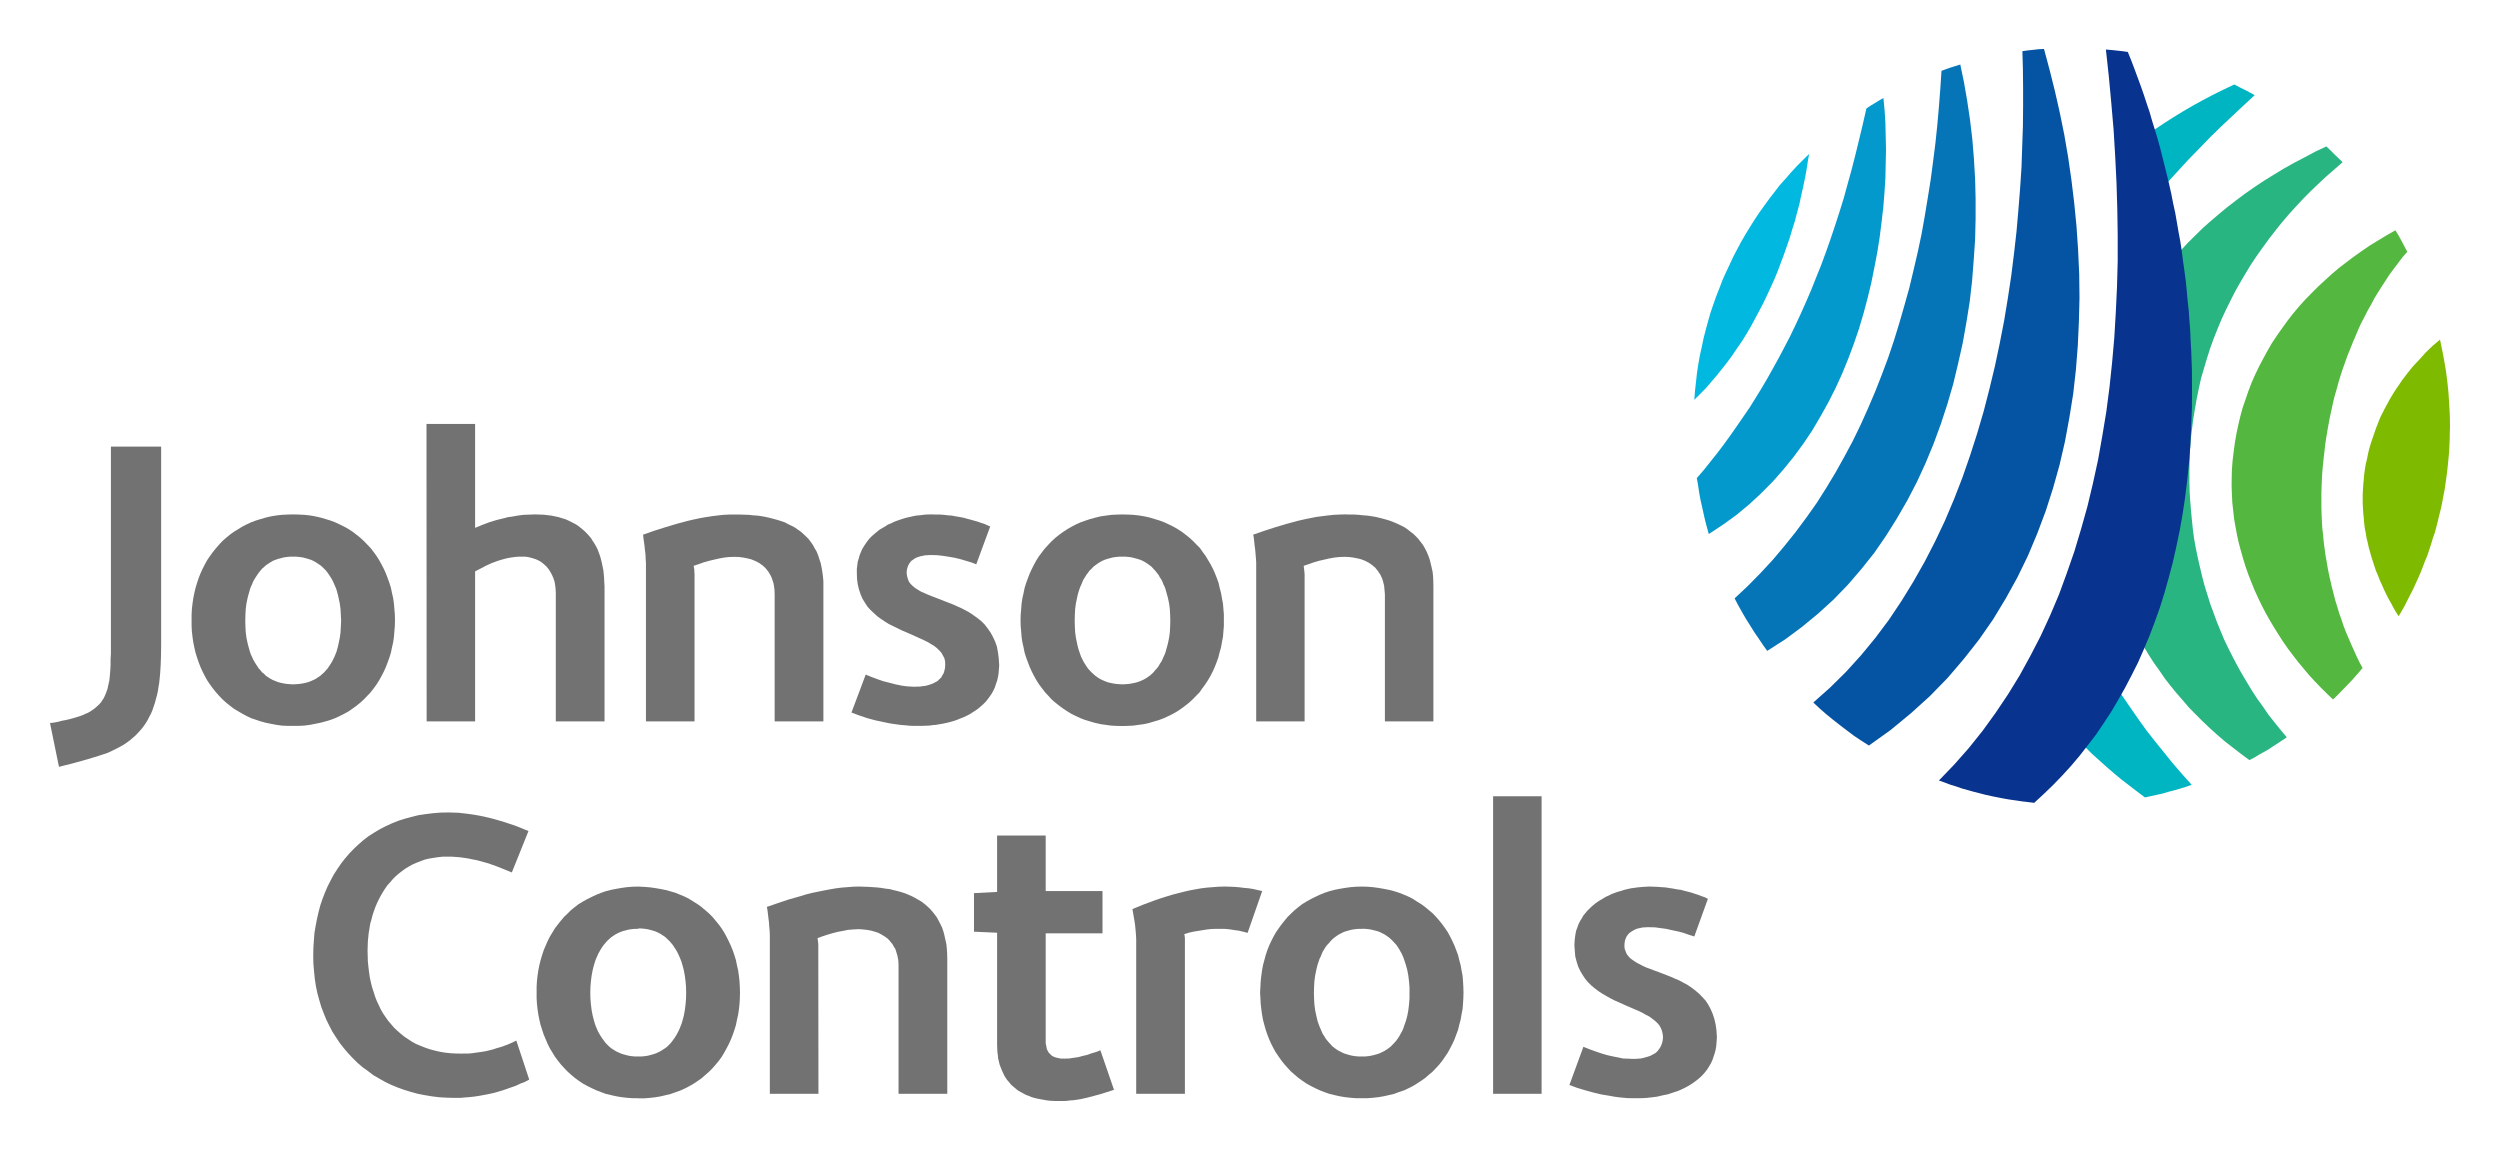
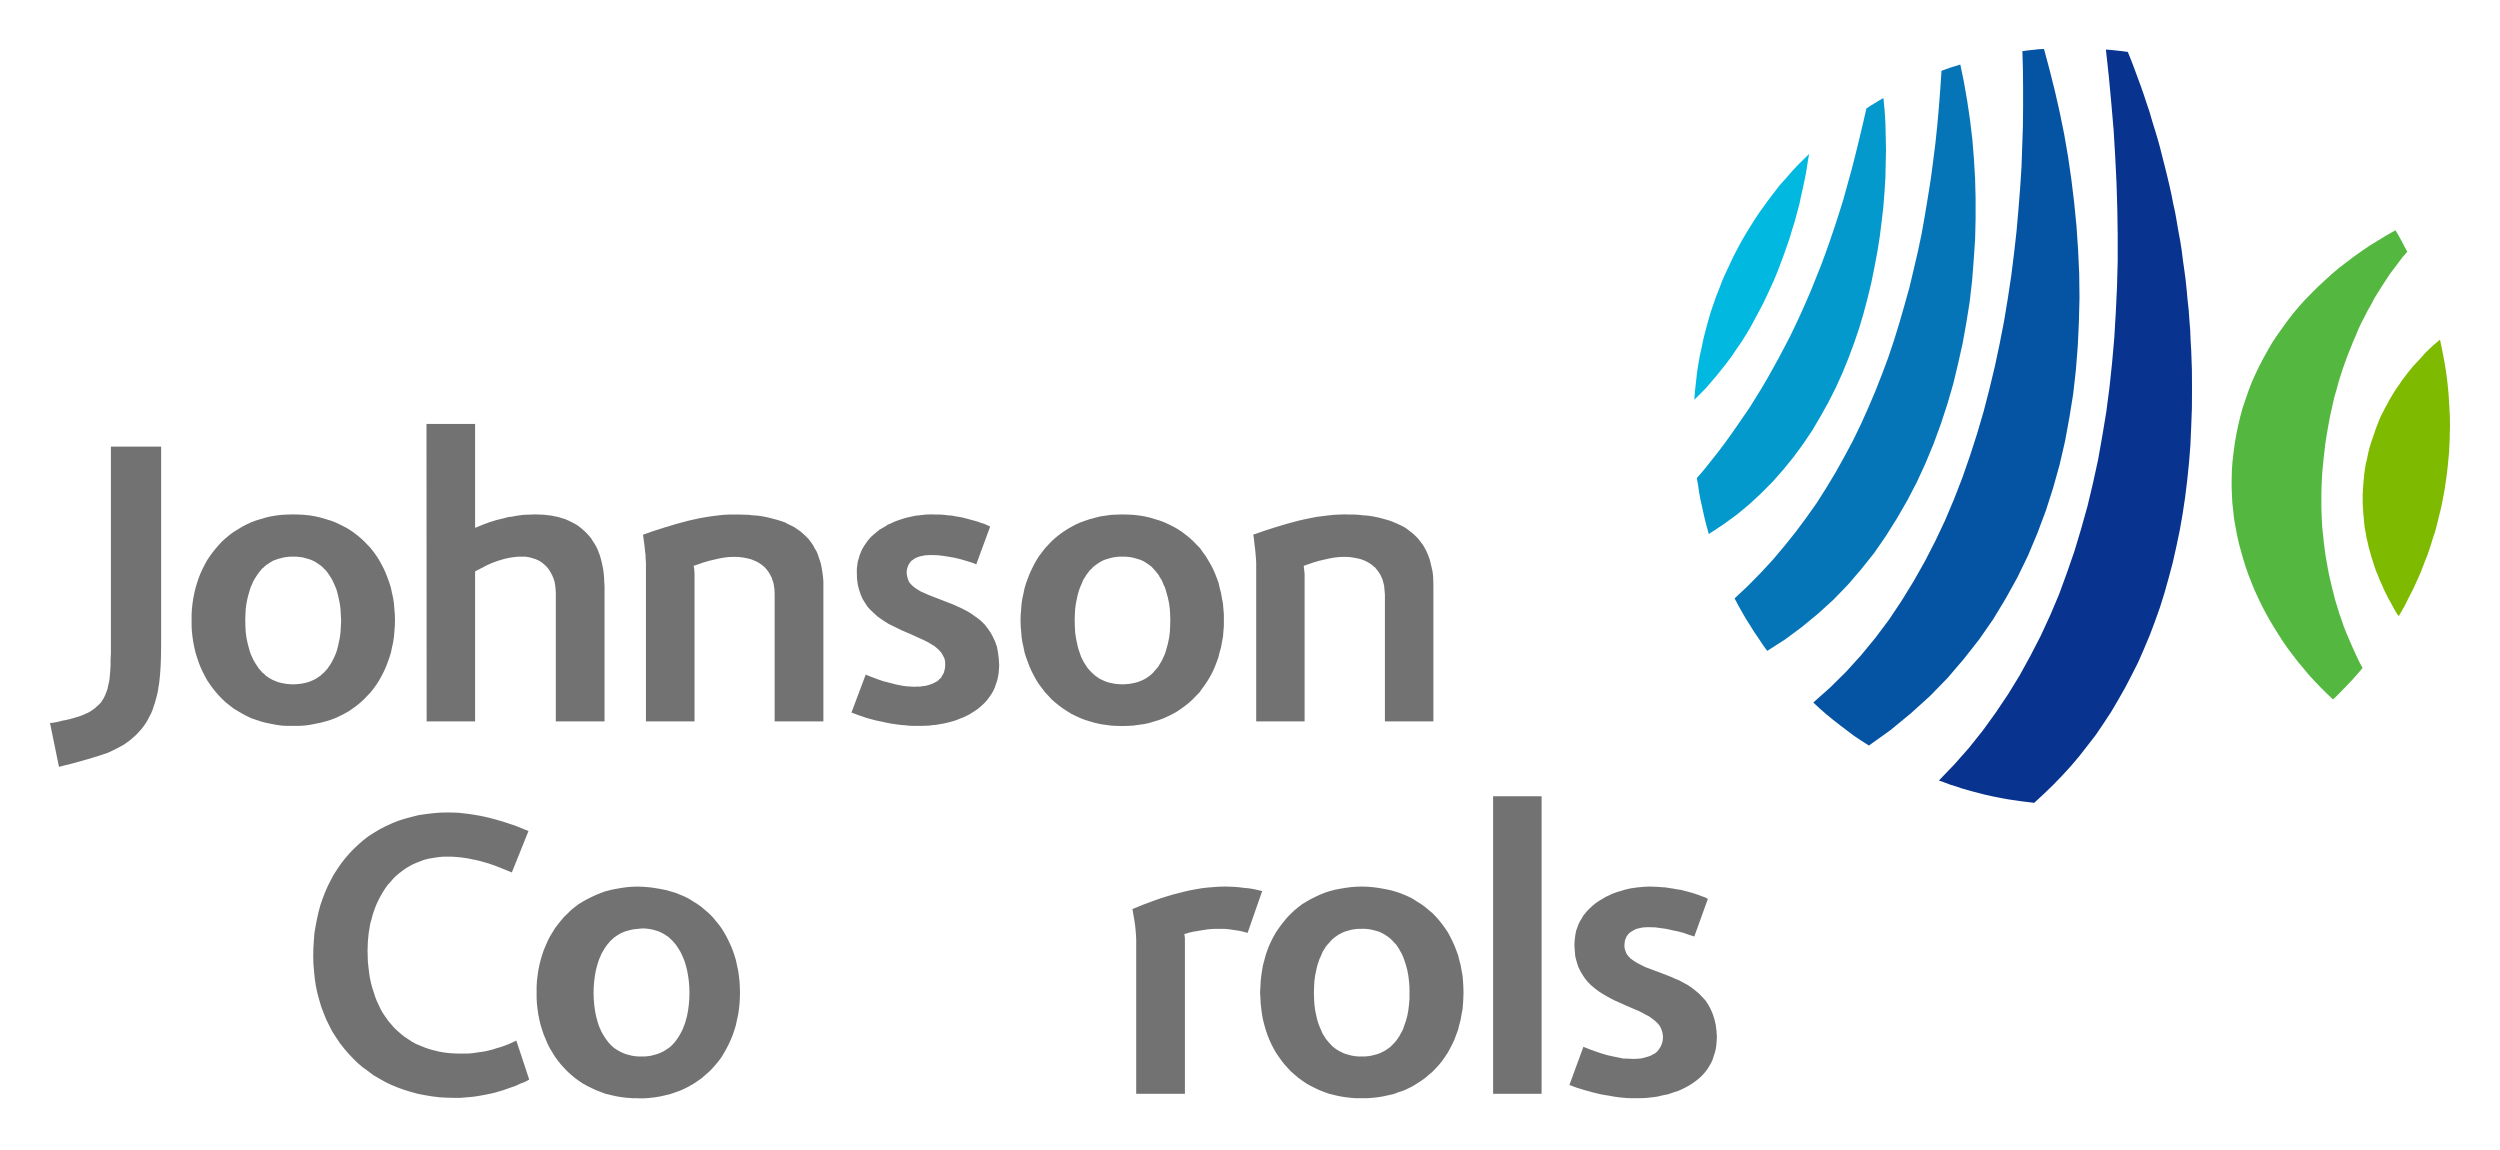
<svg xmlns="http://www.w3.org/2000/svg" xml:space="preserve" height="115px" width="250px" version="1.1" y="0px" x="0px" viewBox="0 0 250 115" enable-background="new 0 0 250 115">
  <g id="Layer_2" display="none">
    <rect height="125.33" width="263.33" y="-5" x="-3.5" display="inline" fill="#3A3636" />
  </g>
  <g id="Layer_1">
    <polygon points="45.514 109.79 44.718 109.77 43.969 109.73 43.232 109.64 42.5 109.52 41.779 109.38 41.088 109.19 40.401 108.98 39.74 108.74 39.11 108.48 38.508 108.19 37.909 107.85 37.324 107.51 36.785 107.1 36.259 106.72 35.765 106.3 35.271 105.81 34.821 105.33 34.384 104.82 33.979 104.3 33.606 103.74 33.245 103.18 32.929 102.57 32.629 101.96 32.373 101.33 32.121 100.67 31.923 99.994 31.73 99.288 31.581 98.568 31.476 97.852 31.4 97.1 31.338 96.348 31.324 95.557 31.338 94.791 31.386 94.07 31.443 93.318 31.562 92.6 31.7 91.896 31.85 91.221 32.028 90.545 32.253 89.884 32.496 89.254 32.762 88.639 33.064 88.041 33.378 87.454 33.739 86.896 34.115 86.344 34.502 85.85 34.94 85.339 35.389 84.875 35.855 84.439 36.35 84.005 36.861 83.615 37.429 83.254 37.985 82.923 38.568 82.623 39.186 82.338 39.816 82.084 40.475 81.875 41.149 81.693 41.855 81.514 42.574 81.409 43.325 81.318 44.074 81.259 44.854 81.247 45.348 81.259 45.845 81.275 46.354 81.333 46.879 81.395 47.388 81.471 47.916 81.561 48.424 81.665 48.935 81.784 49.46 81.92 49.969 82.068 50.48 82.221 50.975 82.387 51.47 82.55 51.933 82.729 52.399 82.923 52.848 83.104 51.184 87.245 50.419 86.932 49.656 86.629 48.859 86.344 48.065 86.12 47.659 86.016 47.254 85.939 46.833 85.85 46.43 85.788 46.011 85.73 45.604 85.697 45.201 85.669 44.78 85.669 44.271 85.669 43.805 85.717 43.341 85.788 42.89 85.863 42.455 85.969 42.051 86.12 41.661 86.271 41.254 86.448 40.893 86.646 40.548 86.855 40.22 87.093 39.887 87.35 39.573 87.618 39.291 87.902 39.02 88.221 38.749 88.52 38.508 88.863 38.285 89.209 38.076 89.57 37.881 89.943 37.7 90.318 37.534 90.711 37.384 91.13 37.249 91.534 37.144 91.954 37.022 92.373 36.951 92.824 36.875 93.26 36.828 93.709 36.785 94.161 36.771 94.609 36.756 95.073 36.771 95.613 36.785 96.154 36.844 96.709 36.904 97.204 36.979 97.729 37.084 98.225 37.203 98.706 37.355 99.17 37.505 99.648 37.671 100.08 37.881 100.52 38.076 100.94 38.299 101.33 38.568 101.72 38.825 102.09 39.11 102.42 39.409 102.77 39.74 103.08 40.082 103.38 40.443 103.67 40.819 103.92 41.211 104.18 41.616 104.4 42.051 104.58 42.5 104.76 42.966 104.92 43.446 105.05 43.955 105.17 44.48 105.26 45.02 105.32 45.59 105.35 46.159 105.36 46.52 105.35 46.879 105.35 47.24 105.32 47.568 105.27 47.93 105.22 48.274 105.17 48.622 105.11 48.98 105.02 49.309 104.94 49.656 104.82 49.984 104.73 50.329 104.62 50.989 104.36 51.633 104.06 52.924 107.96 52.489 108.19 52.038 108.36 51.619 108.56 51.17 108.72 50.69 108.89 50.255 109.04 49.774 109.18 49.309 109.31 48.845 109.41 48.379 109.5 47.884 109.59 47.421 109.66 46.955 109.71 46.458 109.75 45.995 109.79" fill="#727272" />
-     <path d="m63.813 109.82h-0.568l-0.57-0.043-0.54-0.062-0.523-0.09-0.528-0.119-0.509-0.119-0.48-0.181-0.48-0.182-0.449-0.209-0.452-0.226-0.433-0.237-0.42-0.285-0.39-0.285-0.375-0.316-0.345-0.313-0.345-0.361-0.316-0.346-0.299-0.375-0.299-0.404-0.254-0.42-0.257-0.419-0.224-0.449-0.195-0.466-0.197-0.467-0.162-0.491-0.152-0.481-0.119-0.51-0.105-0.525-0.076-0.541-0.06-0.541-0.031-0.537v-1.129l0.031-0.567 0.06-0.537 0.076-0.528 0.105-0.525 0.119-0.493 0.152-0.509 0.162-0.498 0.197-0.463 0.195-0.451 0.224-0.449 0.257-0.419 0.254-0.421 0.299-0.391 0.299-0.375 0.316-0.375 0.345-0.328 0.345-0.346 0.375-0.3 0.39-0.302 0.42-0.254 0.433-0.24 0.452-0.225 0.449-0.211 0.48-0.194 0.48-0.167 0.509-0.133 0.528-0.104 0.523-0.091 0.54-0.076 0.57-0.045 0.568-0.016 0.587 0.029 0.57 0.045 0.54 0.076 0.54 0.091 0.508 0.104 0.495 0.133 0.511 0.152 0.466 0.194 0.464 0.192 0.435 0.226 0.435 0.271 0.406 0.255 0.39 0.284 0.375 0.316 0.359 0.313 0.347 0.345 0.314 0.376 0.313 0.376 0.286 0.391 0.254 0.403 0.24 0.435 0.226 0.449 0.209 0.452 0.195 0.478 0.164 0.48 0.152 0.494 0.104 0.512 0.119 0.525 0.076 0.542 0.06 0.537 0.031 0.567 0.016 0.562-0.015 0.57-0.031 0.554-0.06 0.537-0.076 0.528-0.119 0.524-0.104 0.522-0.152 0.496-0.164 0.48-0.195 0.492-0.209 0.451-0.226 0.436-0.24 0.434-0.254 0.422-0.286 0.389-0.313 0.376-0.314 0.36-0.347 0.346-0.359 0.313-0.375 0.33-0.39 0.271-0.406 0.271-0.435 0.254-0.435 0.225-0.464 0.211-0.466 0.164-0.511 0.181-0.495 0.119-0.508 0.119-0.54 0.09-0.54 0.062-0.57 0.043h-0.588v0.02zm0-16.936h-0.328l-0.316 0.031-0.3 0.045-0.285 0.074-0.285 0.073-0.254 0.091-0.269 0.12-0.226 0.121-0.224 0.149-0.226 0.152-0.195 0.178-0.195 0.182-0.166 0.194-0.167 0.194-0.147 0.21-0.15 0.226-0.135 0.24-0.136 0.24-0.104 0.257-0.119 0.254-0.09 0.271-0.076 0.252-0.076 0.271-0.071 0.271-0.107 0.566-0.074 0.571-0.048 0.587-0.014 0.582 0.014 0.57 0.048 0.588 0.074 0.584 0.107 0.555 0.071 0.271 0.076 0.285 0.076 0.252 0.09 0.256 0.119 0.27 0.104 0.242 0.136 0.236 0.135 0.228 0.15 0.224 0.147 0.209 0.167 0.215 0.166 0.178 0.195 0.195 0.195 0.164 0.226 0.148 0.224 0.139 0.226 0.118 0.269 0.119 0.254 0.091 0.285 0.075 0.285 0.074 0.3 0.045 0.316 0.03h0.675l0.314-0.03 0.302-0.045 0.285-0.074 0.269-0.075 0.271-0.091 0.252-0.119 0.229-0.118 0.224-0.139 0.226-0.148 0.209-0.164 0.195-0.195 0.167-0.178 0.164-0.215 0.149-0.209 0.15-0.224 0.135-0.228 0.122-0.236 0.119-0.242 0.104-0.27 0.105-0.256 0.076-0.252 0.076-0.285 0.074-0.271 0.104-0.555 0.076-0.584 0.045-0.588 0.014-0.57-0.014-0.582-0.045-0.557-0.076-0.588-0.104-0.552-0.074-0.286-0.076-0.27-0.076-0.27-0.105-0.271-0.104-0.24-0.119-0.271-0.122-0.24-0.135-0.225-0.15-0.226-0.149-0.228-0.164-0.193-0.167-0.195-0.195-0.181-0.211-0.207-0.226-0.15-0.224-0.148-0.229-0.121-0.251-0.123-0.271-0.091-0.269-0.073-0.285-0.074-0.302-0.045-0.314-0.031h-0.346z" fill="#727272" />
-     <polygon points="89.854 109.38 89.854 96.646 89.854 96.424 89.839 96.2 89.825 95.988 89.78 95.779 89.749 95.585 89.688 95.391 89.63 95.209 89.583 95.027 89.511 94.85 89.404 94.698 89.316 94.536 89.226 94.384 89.105 94.251 89 94.113 88.896 93.994 88.76 93.857 88.473 93.648 88.175 93.469 87.845 93.288 87.486 93.169 87.11 93.064 86.689 92.988 86.285 92.945 85.85 92.915 85.325 92.945 84.799 92.988 84.274 93.093 83.78 93.184 83.254 93.318 82.746 93.469 82.234 93.637 81.754 93.813 81.769 93.918 81.799 94.146 81.83 94.413 81.83 94.669 81.845 109.38 76.983 109.38 76.983 93.545 76.969 93.127 76.926 92.675 76.895 92.211 76.835 91.745 76.745 90.994 76.683 90.693 77.765 90.318 78.89 89.943 79.474 89.779 80.045 89.615 80.63 89.436 81.229 89.285 81.816 89.166 82.415 89.045 82.983 88.938 83.584 88.833 84.169 88.76 84.757 88.714 85.325 88.669 85.896 88.654 86.361 88.669 86.811 88.686 87.26 88.714 87.695 88.743 88.116 88.79 88.548 88.863 88.969 88.909 89.359 89.014 89.749 89.104 90.125 89.209 90.498 89.33 90.859 89.479 91.204 89.63 91.52 89.796 91.851 89.991 92.165 90.172 92.45 90.395 92.718 90.621 92.989 90.873 93.229 91.145 93.456 91.43 93.681 91.729 93.859 92.061 94.038 92.406 94.204 92.748 94.34 93.139 94.444 93.545 94.535 93.966 94.639 94.413 94.685 94.879 94.715 95.375 94.729 95.884 94.729 109.38" fill="#727272" />
-     <polygon points="105.96 110.1 105.6 110.1 105.28 110.09 104.94 110.07 104.63 110.03 104.32 109.97 104.02 109.92 103.72 109.86 103.42 109.79 103.13 109.7 102.88 109.59 102.6 109.49 102.36 109.36 102.12 109.23 101.88 109.1 101.66 108.94 101.45 108.76 101.24 108.59 101.06 108.41 100.89 108.2 100.71 107.99 100.55 107.76 100.41 107.52 100.3 107.28 100.18 107.02 100.07 106.74 99.964 106.46 99.891 106.16 99.814 105.85 99.784 105.52 99.741 105.19 99.724 104.84 99.71 104.48 99.71 93.273 97.399 93.169 97.399 89.313 99.71 89.193 99.71 83.553 104.57 83.553 104.57 89.104 110.25 89.104 110.25 93.336 104.57 93.336 104.57 104.12 104.57 104.34 104.62 104.56 104.65 104.73 104.69 104.92 104.76 105.06 104.84 105.22 104.94 105.33 105.05 105.44 105.17 105.56 105.3 105.64 105.47 105.71 105.65 105.77 105.82 105.8 106.01 105.85 106.22 105.86 106.44 105.86 106.91 105.85 107.36 105.78 107.84 105.71 108.28 105.59 108.72 105.49 109.16 105.33 109.61 105.2 110.04 105.03 111.4 108.98 110.72 109.2 110.06 109.41 109.39 109.59 108.71 109.77 108.03 109.92 107.36 110.02 107.02 110.04 106.66 110.09 106.31 110.1" fill="#727272" />
+     <path d="m63.813 109.82h-0.568l-0.57-0.043-0.54-0.062-0.523-0.09-0.528-0.119-0.509-0.119-0.48-0.181-0.48-0.182-0.449-0.209-0.452-0.226-0.433-0.237-0.42-0.285-0.39-0.285-0.375-0.316-0.345-0.313-0.345-0.361-0.316-0.346-0.299-0.375-0.299-0.404-0.254-0.42-0.257-0.419-0.224-0.449-0.195-0.466-0.197-0.467-0.162-0.491-0.152-0.481-0.119-0.51-0.105-0.525-0.076-0.541-0.06-0.541-0.031-0.537v-1.129l0.031-0.567 0.06-0.537 0.076-0.528 0.105-0.525 0.119-0.493 0.152-0.509 0.162-0.498 0.197-0.463 0.195-0.451 0.224-0.449 0.257-0.419 0.254-0.421 0.299-0.391 0.299-0.375 0.316-0.375 0.345-0.328 0.345-0.346 0.375-0.3 0.39-0.302 0.42-0.254 0.433-0.24 0.452-0.225 0.449-0.211 0.48-0.194 0.48-0.167 0.509-0.133 0.528-0.104 0.523-0.091 0.54-0.076 0.57-0.045 0.568-0.016 0.587 0.029 0.57 0.045 0.54 0.076 0.54 0.091 0.508 0.104 0.495 0.133 0.511 0.152 0.466 0.194 0.464 0.192 0.435 0.226 0.435 0.271 0.406 0.255 0.39 0.284 0.375 0.316 0.359 0.313 0.347 0.345 0.314 0.376 0.313 0.376 0.286 0.391 0.254 0.403 0.24 0.435 0.226 0.449 0.209 0.452 0.195 0.478 0.164 0.48 0.152 0.494 0.104 0.512 0.119 0.525 0.076 0.542 0.06 0.537 0.031 0.567 0.016 0.562-0.015 0.57-0.031 0.554-0.06 0.537-0.076 0.528-0.119 0.524-0.104 0.522-0.152 0.496-0.164 0.48-0.195 0.492-0.209 0.451-0.226 0.436-0.24 0.434-0.254 0.422-0.286 0.389-0.313 0.376-0.314 0.36-0.347 0.346-0.359 0.313-0.375 0.33-0.39 0.271-0.406 0.271-0.435 0.254-0.435 0.225-0.464 0.211-0.466 0.164-0.511 0.181-0.495 0.119-0.508 0.119-0.54 0.09-0.54 0.062-0.57 0.043h-0.588v0.02zm0-16.936l-0.316 0.031-0.3 0.045-0.285 0.074-0.285 0.073-0.254 0.091-0.269 0.12-0.226 0.121-0.224 0.149-0.226 0.152-0.195 0.178-0.195 0.182-0.166 0.194-0.167 0.194-0.147 0.21-0.15 0.226-0.135 0.24-0.136 0.24-0.104 0.257-0.119 0.254-0.09 0.271-0.076 0.252-0.076 0.271-0.071 0.271-0.107 0.566-0.074 0.571-0.048 0.587-0.014 0.582 0.014 0.57 0.048 0.588 0.074 0.584 0.107 0.555 0.071 0.271 0.076 0.285 0.076 0.252 0.09 0.256 0.119 0.27 0.104 0.242 0.136 0.236 0.135 0.228 0.15 0.224 0.147 0.209 0.167 0.215 0.166 0.178 0.195 0.195 0.195 0.164 0.226 0.148 0.224 0.139 0.226 0.118 0.269 0.119 0.254 0.091 0.285 0.075 0.285 0.074 0.3 0.045 0.316 0.03h0.675l0.314-0.03 0.302-0.045 0.285-0.074 0.269-0.075 0.271-0.091 0.252-0.119 0.229-0.118 0.224-0.139 0.226-0.148 0.209-0.164 0.195-0.195 0.167-0.178 0.164-0.215 0.149-0.209 0.15-0.224 0.135-0.228 0.122-0.236 0.119-0.242 0.104-0.27 0.105-0.256 0.076-0.252 0.076-0.285 0.074-0.271 0.104-0.555 0.076-0.584 0.045-0.588 0.014-0.57-0.014-0.582-0.045-0.557-0.076-0.588-0.104-0.552-0.074-0.286-0.076-0.27-0.076-0.27-0.105-0.271-0.104-0.24-0.119-0.271-0.122-0.24-0.135-0.225-0.15-0.226-0.149-0.228-0.164-0.193-0.167-0.195-0.195-0.181-0.211-0.207-0.226-0.15-0.224-0.148-0.229-0.121-0.251-0.123-0.271-0.091-0.269-0.073-0.285-0.074-0.302-0.045-0.314-0.031h-0.346z" fill="#727272" />
    <polygon points="124.76 93.288 124.49 93.215 124.19 93.139 123.86 93.064 123.51 93.02 123.14 92.96 122.8 92.915 122.44 92.884 122.08 92.884 121.62 92.884 121.18 92.898 120.71 92.945 120.24 93.02 119.79 93.093 119.33 93.169 118.88 93.273 118.43 93.409 118.46 93.561 118.49 93.813 118.49 109.38 113.62 109.38 113.62 93.936 113.6 93.514 113.56 93.034 113.51 92.525 113.44 92.045 113.36 91.596 113.3 91.234 113.26 90.994 113.24 90.906 114.35 90.454 115.48 90.033 116.04 89.839 116.62 89.658 117.2 89.479 117.77 89.33 118.36 89.18 118.94 89.045 119.51 88.938 120.11 88.833 120.71 88.76 121.29 88.714 121.9 88.669 122.49 88.654 122.98 88.669 123.44 88.686 123.94 88.729 124.42 88.79 124.9 88.833 125.36 88.909 125.81 89.014 126.22 89.104" fill="#727272" />
    <path d="m136.18 109.82h-0.585l-0.556-0.043-0.543-0.062-0.537-0.09-0.527-0.119-0.494-0.119-0.509-0.181-0.467-0.182-0.446-0.209-0.451-0.226-0.424-0.237-0.419-0.285-0.39-0.285-0.371-0.316-0.361-0.313-0.332-0.361-0.313-0.346-0.3-0.375-0.285-0.404-0.285-0.42-0.237-0.419-0.229-0.449-0.209-0.466-0.18-0.467-0.166-0.491-0.135-0.481-0.133-0.51-0.093-0.525-0.074-0.541-0.06-0.541-0.028-0.537-0.033-0.569 0.033-0.56 0.028-0.567 0.06-0.537 0.074-0.528 0.093-0.525 0.133-0.493 0.135-0.509 0.166-0.498 0.18-0.463 0.209-0.451 0.229-0.449 0.237-0.419 0.285-0.421 0.285-0.391 0.3-0.375 0.313-0.375 0.332-0.328 0.361-0.346 0.371-0.3 0.39-0.302 0.419-0.254 0.424-0.24 0.451-0.225 0.446-0.211 0.467-0.194 0.509-0.167 0.494-0.133 0.527-0.104 0.537-0.091 0.543-0.076 0.556-0.045 0.585-0.016 0.565 0.016 0.557 0.045 0.558 0.076 0.526 0.091 0.522 0.104 0.51 0.133 0.479 0.152 0.496 0.194 0.45 0.192 0.447 0.226 0.409 0.271 0.418 0.255 0.39 0.284 0.376 0.316 0.376 0.313 0.328 0.345 0.332 0.376 0.3 0.376 0.285 0.391 0.271 0.403 0.236 0.435 0.225 0.449 0.209 0.452 0.181 0.478 0.181 0.48 0.119 0.494 0.139 0.512 0.09 0.525 0.104 0.542 0.043 0.537 0.033 0.567 0.015 0.56-0.015 0.569-0.033 0.555-0.043 0.537-0.104 0.527-0.09 0.525-0.139 0.521-0.119 0.498-0.181 0.479-0.181 0.492-0.209 0.45-0.225 0.437-0.236 0.433-0.285 0.424-0.271 0.388-0.3 0.376-0.332 0.361-0.328 0.345-0.376 0.313-0.376 0.33-0.39 0.271-0.418 0.271-0.409 0.256-0.447 0.224-0.45 0.211-0.496 0.164-0.479 0.181-0.51 0.119-0.522 0.119-0.526 0.09-0.558 0.063-0.557 0.043h-0.57v0.02zm0-16.936h-0.333l-0.327 0.031-0.3 0.045-0.3 0.074-0.257 0.073-0.285 0.091-0.238 0.12-0.241 0.121-0.225 0.149-0.209 0.15-0.214 0.178-0.177 0.181-0.166 0.195-0.182 0.193-0.166 0.211-0.133 0.226-0.152 0.24-0.104 0.239-0.104 0.258-0.119 0.236-0.092 0.289-0.09 0.252-0.07 0.271-0.063 0.271-0.118 0.567-0.076 0.571-0.033 0.587-0.014 0.582 0.014 0.571 0.033 0.586 0.076 0.586 0.118 0.554 0.063 0.271 0.07 0.285 0.09 0.252 0.092 0.258 0.119 0.269 0.104 0.242 0.104 0.237 0.152 0.227 0.133 0.225 0.166 0.209 0.182 0.213 0.166 0.179 0.177 0.194 0.214 0.164 0.209 0.149 0.225 0.14 0.241 0.117 0.238 0.119 0.285 0.091 0.257 0.075 0.3 0.074 0.3 0.045 0.327 0.031h0.646l0.328-0.031 0.285-0.045 0.301-0.074 0.285-0.075 0.271-0.091 0.242-0.119 0.237-0.117 0.224-0.14 0.21-0.149 0.209-0.164 0.186-0.194 0.176-0.179 0.182-0.213 0.152-0.209 0.146-0.225 0.123-0.227 0.135-0.237 0.117-0.242 0.092-0.269 0.09-0.258 0.09-0.252 0.076-0.271 0.076-0.285 0.104-0.554 0.071-0.586 0.047-0.586v-1.138l-0.047-0.57-0.071-0.588-0.104-0.552-0.076-0.286-0.076-0.27-0.09-0.27-0.09-0.271-0.092-0.24-0.117-0.271-0.135-0.24-0.123-0.225-0.146-0.226-0.152-0.228-0.182-0.193-0.176-0.195-0.186-0.181-0.209-0.179-0.21-0.149-0.224-0.149-0.237-0.121-0.242-0.121-0.271-0.09-0.285-0.073-0.301-0.074-0.285-0.045-0.328-0.031h-0.313v-0.014z" fill="#727272" />
    <polygon points="154.16 79.626 149.31 79.626 149.31 100.5 149.31 109.38 154.16 109.38" fill="#727272" />
    <polygon points="163.62 109.82 163.17 109.82 162.74 109.81 162.3 109.77 161.88 109.73 161.45 109.67 161.01 109.59 160.6 109.52 160.16 109.45 159.32 109.25 158.49 109.02 157.7 108.78 156.94 108.5 158.34 104.68 158.88 104.9 159.49 105.12 160.1 105.33 160.74 105.52 161.38 105.66 161.99 105.78 162.3 105.85 162.6 105.86 162.9 105.87 163.21 105.89 163.49 105.89 163.78 105.87 164.05 105.85 164.31 105.8 164.6 105.72 164.84 105.65 165.08 105.56 165.3 105.44 165.52 105.32 165.73 105.14 165.86 104.97 166.01 104.76 166.13 104.52 166.22 104.27 166.28 103.99 166.3 103.67 166.26 103.36 166.19 103.06 166.07 102.77 165.91 102.5 165.69 102.26 165.47 102.06 165.21 101.86 164.91 101.64 164.57 101.47 164.24 101.28 163.87 101.1 163.49 100.94 162.68 100.59 161.86 100.22 161.45 100.04 161.04 99.83 160.64 99.604 160.25 99.379 159.86 99.124 159.5 98.854 159.14 98.555 158.82 98.24 158.52 97.881 158.27 97.506 158.03 97.1 157.82 96.666 157.67 96.188 157.53 95.661 157.48 95.104 157.44 94.518 157.46 94.113 157.5 93.74 157.55 93.393 157.62 93.051 157.74 92.734 157.85 92.421 158 92.121 158.18 91.833 158.34 91.548 158.55 91.296 158.75 91.055 158.98 90.83 159.22 90.604 159.47 90.395 159.73 90.2 160.01 90.02 160.3 89.854 160.56 89.691 160.87 89.555 161.17 89.402 161.48 89.285 161.78 89.18 162.11 89.09 162.43 88.984 162.74 88.909 163.08 88.833 163.4 88.79 163.72 88.743 164.03 88.714 164.33 88.686 164.64 88.669 164.94 88.654 165.36 88.669 165.76 88.686 166.14 88.714 166.56 88.743 166.95 88.805 167.33 88.863 167.72 88.938 168.09 88.984 168.47 89.09 168.83 89.18 169.17 89.271 169.53 89.391 169.85 89.494 170.2 89.63 170.5 89.734 170.79 89.884 169.43 93.648 168.9 93.482 168.35 93.288 167.79 93.139 167.21 93.02 166.61 92.884 166.06 92.811 165.5 92.734 164.94 92.721 164.72 92.721 164.49 92.734 164.26 92.748 164.05 92.794 163.82 92.841 163.62 92.898 163.43 92.988 163.25 93.093 163.08 93.198 162.9 93.336 162.78 93.482 162.66 93.648 162.57 93.846 162.5 94.042 162.46 94.294 162.44 94.551 162.46 94.85 162.56 95.133 162.66 95.391 162.83 95.613 163.04 95.839 163.31 96.034 163.58 96.215 163.88 96.381 164.22 96.557 164.57 96.725 164.98 96.876 165.36 97.023 166.21 97.339 167.06 97.67 167.49 97.863 167.93 98.045 168.34 98.27 168.76 98.497 169.16 98.764 169.53 99.049 169.9 99.363 170.22 99.691 170.56 100.06 170.82 100.46 171.06 100.9 171.27 101.39 171.44 101.91 171.57 102.47 171.65 103.08 171.69 103.74 171.66 104.15 171.63 104.56 171.57 104.94 171.48 105.29 171.36 105.65 171.26 105.96 171.11 106.3 170.94 106.59 170.75 106.9 170.56 107.15 170.35 107.4 170.1 107.66 169.85 107.88 169.6 108.08 169.31 108.29 169.02 108.48 168.73 108.65 168.43 108.81 168.11 108.96 167.79 109.1 167.47 109.2 167.12 109.32 166.79 109.43 166.43 109.5 166.07 109.58 165.74 109.66 165.38 109.71 165.02 109.75 164.68 109.79 164.31 109.81 163.96 109.82" fill="#727272" />
    <polygon points="10.309 75.439 9.857 75.589 9.365 75.738 8.823 75.904 8.254 76.066 7.655 76.232 7.085 76.387 6.483 76.533 5.898 76.686 5 72.305 5.388 72.259 5.78 72.186 6.184 72.078 6.574 72.004 6.964 71.916 7.339 71.813 7.698 71.704 8.029 71.598 8.269 71.51 8.523 71.389 8.751 71.298 8.975 71.18 9.153 71.061 9.348 70.925 9.529 70.789 9.679 70.652 9.828 70.521 9.98 70.368 10.114 70.219 10.218 70.04 10.339 69.874 10.43 69.695 10.52 69.501 10.594 69.32 10.744 68.913 10.834 68.495 10.938 68.029 10.986 67.547 11.029 67.023 11.058 66.484 11.058 65.93 11.091 65.331 11.091 44.66 16.114 44.66 16.114 64.534 16.1 65.555 16.069 66.498 16.009 67.428 15.919 68.3 15.843 68.732 15.786 69.125 15.693 69.544 15.588 69.919 15.484 70.309 15.365 70.652 15.246 71.016 15.094 71.374 14.914 71.704 14.75 72.035 14.555 72.35 14.345 72.65 14.117 72.936 13.879 73.202 13.608 73.49 13.325 73.744 13.026 73.999 12.709 74.238 12.379 74.465 12.006 74.676 11.63 74.871 11.209 75.08 10.791 75.275" fill="#727272" />
    <path d="m29.313 72.589h-0.568l-0.57-0.028-0.54-0.076-0.542-0.104-0.509-0.104-0.511-0.137-0.495-0.166-0.478-0.161-0.452-0.215-0.435-0.238-0.433-0.254-0.421-0.256-0.39-0.301-0.375-0.299-0.361-0.331-0.331-0.345-0.314-0.358-0.316-0.393-0.283-0.39-0.273-0.404-0.238-0.437-0.223-0.435-0.212-0.467-0.181-0.465-0.164-0.492-0.15-0.48-0.119-0.525-0.104-0.522-0.076-0.526-0.062-0.541-0.028-0.539v-1.125l0.029-0.57 0.062-0.539 0.076-0.527 0.104-0.523 0.119-0.51 0.15-0.496 0.164-0.492 0.181-0.466 0.212-0.466 0.223-0.435 0.238-0.435 0.273-0.404 0.283-0.39 0.316-0.392 0.314-0.359 0.331-0.359 0.361-0.316 0.375-0.314 0.39-0.285 0.421-0.257 0.433-0.269 0.435-0.224 0.452-0.211 0.478-0.181 0.495-0.15 0.511-0.15 0.509-0.119 0.542-0.09 0.54-0.062 0.57-0.028 0.568-0.014 0.57 0.014 0.554 0.028 0.573 0.062 0.509 0.09 0.525 0.119 0.509 0.15 0.495 0.15 0.482 0.181 0.449 0.211 0.449 0.224 0.435 0.24 0.407 0.271 0.39 0.3 0.374 0.299 0.361 0.331 0.328 0.342 0.333 0.347 0.314 0.404 0.283 0.392 0.255 0.403 0.24 0.435 0.226 0.433 0.209 0.466 0.178 0.464 0.181 0.497 0.152 0.494 0.105 0.511 0.119 0.522 0.076 0.542 0.045 0.54 0.045 0.539 0.014 0.584-0.014 0.573-0.045 0.539-0.045 0.555-0.076 0.527-0.119 0.523-0.104 0.511-0.152 0.494-0.181 0.497-0.178 0.464-0.209 0.466-0.226 0.434-0.24 0.435-0.257 0.404-0.283 0.391-0.314 0.404-0.333 0.347-0.328 0.343-0.361 0.33-0.374 0.301-0.39 0.285-0.407 0.284-0.435 0.24-0.449 0.224-0.449 0.215-0.482 0.179-0.495 0.149-0.509 0.135-0.525 0.104-0.509 0.104-0.573 0.076-0.554 0.027-0.57 0.002zm0-16.922h-0.328l-0.317 0.033-0.299 0.043-0.285 0.076-0.286 0.076-0.254 0.088-0.271 0.107-0.223 0.135-0.226 0.147-0.226 0.152-0.179 0.162-0.209 0.181-0.167 0.197-0.167 0.209-0.147 0.209-0.152 0.228-0.136 0.224-0.133 0.238-0.104 0.258-0.119 0.254-0.09 0.256-0.076 0.283-0.076 0.254-0.076 0.289-0.119 0.567-0.074 0.569-0.031 0.586-0.014 0.587 0.014 0.567 0.031 0.586 0.074 0.554 0.119 0.569 0.076 0.285 0.076 0.271 0.076 0.271 0.09 0.258 0.119 0.254 0.104 0.24 0.133 0.239 0.136 0.224 0.152 0.227 0.147 0.227 0.167 0.178 0.167 0.209 0.209 0.168 0.179 0.181 0.226 0.149 0.226 0.148 0.223 0.119 0.271 0.107 0.254 0.104 0.286 0.073 0.285 0.06 0.299 0.049 0.316 0.027 0.328 0.016 0.316-0.016 0.331-0.027 0.316-0.049 0.285-0.06 0.269-0.073 0.271-0.104 0.238-0.107 0.243-0.119 0.223-0.148 0.224-0.149 0.197-0.181 0.195-0.168 0.181-0.209 0.162-0.178 0.152-0.227 0.15-0.227 0.135-0.223 0.121-0.24 0.119-0.24 0.104-0.254 0.104-0.256 0.076-0.271 0.074-0.27 0.06-0.285 0.121-0.57 0.074-0.555 0.031-0.584 0.031-0.568-0.031-0.588-0.031-0.569-0.074-0.567-0.121-0.57-0.06-0.271-0.074-0.269-0.076-0.285-0.104-0.257-0.104-0.241-0.119-0.271-0.121-0.24-0.135-0.223-0.15-0.229-0.152-0.224-0.162-0.209-0.181-0.181-0.195-0.197-0.197-0.162-0.224-0.152-0.223-0.147-0.243-0.135-0.238-0.107-0.271-0.088-0.269-0.076-0.285-0.076-0.316-0.043-0.331-0.033h-0.315z" fill="#727272" />
    <polygon points="55.58 72.141 55.58 59.328 55.563 58.939 55.521 58.551 55.458 58.173 55.34 57.816 55.204 57.498 55.04 57.198 54.859 56.915 54.65 56.658 54.41 56.435 54.153 56.226 53.882 56.06 53.583 55.924 53.255 55.819 52.924 55.729 52.563 55.667 52.19 55.667 51.89 55.667 51.591 55.686 51.274 55.729 50.975 55.771 50.675 55.833 50.362 55.91 50.06 56 49.76 56.09 49.159 56.313 48.574 56.583 48.034 56.868 47.511 57.139 47.511 72.141 42.664 72.141 42.649 42.392 47.511 42.392 47.511 52.788 48.229 52.489 48.95 52.218 49.684 51.994 50.433 51.813 50.823 51.709 51.198 51.664 51.591 51.59 51.966 51.531 52.371 51.483 52.744 51.469 53.134 51.455 53.523 51.44 53.93 51.455 54.349 51.469 54.741 51.514 55.13 51.559 55.49 51.635 55.849 51.709 56.179 51.813 56.526 51.918 56.84 52.054 57.139 52.203 57.441 52.355 57.724 52.517 57.979 52.714 58.219 52.909 58.461 53.119 58.685 53.342 58.894 53.57 59.105 53.822 59.272 54.096 59.462 54.381 59.614 54.647 59.764 54.949 59.885 55.28 60.004 55.596 60.094 55.924 60.185 56.283 60.258 56.644 60.334 57.02 60.377 57.41 60.411 57.797 60.425 58.189 60.454 58.624 60.454 72.141" fill="#727272" />
    <polygon points="77.465 72.141 77.465 59.434 77.449 58.982 77.39 58.551 77.361 58.37 77.299 58.159 77.24 57.992 77.18 57.797 77.104 57.636 77.014 57.469 76.926 57.319 76.835 57.169 76.717 57.02 76.61 56.884 76.488 56.749 76.37 56.644 76.236 56.525 76.084 56.418 75.935 56.313 75.782 56.226 75.44 56.06 75.095 55.924 74.72 55.833 74.33 55.757 73.909 55.7 73.458 55.686 72.934 55.7 72.409 55.757 71.915 55.848 71.389 55.969 70.88 56.09 70.355 56.24 69.86 56.418 69.364 56.583 69.38 56.673 69.425 56.901 69.439 57.184 69.454 57.44 69.454 72.141 64.595 72.141 64.595 56.299 64.566 55.91 64.549 55.444 64.49 54.98 64.445 54.528 64.34 53.779 64.31 53.466 65.389 53.088 66.516 52.729 67.668 52.384 68.84 52.07 69.439 51.935 70.008 51.813 70.609 51.709 71.194 51.619 71.779 51.545 72.352 51.483 72.934 51.455 73.505 51.455 73.968 51.455 74.42 51.469 74.87 51.483 75.288 51.531 75.725 51.559 76.16 51.619 76.564 51.694 76.969 51.785 77.361 51.89 77.751 51.994 78.124 52.113 78.485 52.234 78.813 52.413 79.161 52.579 79.474 52.745 79.776 52.955 80.076 53.164 80.344 53.404 80.601 53.644 80.853 53.898 81.082 54.2 81.291 54.5 81.469 54.828 81.664 55.158 81.816 55.534 81.935 55.91 82.07 56.313 82.158 56.734 82.234 57.184 82.296 57.65 82.339 58.145 82.339 58.654 82.339 72.141" fill="#727272" />
    <polygon points="91.851 72.589 91.399 72.589 90.964 72.574 90.529 72.529 90.11 72.498 89.673 72.439 89.24 72.38 88.819 72.305 88.387 72.213 87.545 72.035 86.718 71.813 85.91 71.54 85.146 71.255 86.571 67.461 87.125 67.686 87.709 67.908 88.325 68.119 88.969 68.283 89.602 68.447 90.215 68.57 90.529 68.614 90.831 68.643 91.13 68.659 91.43 68.676 91.713 68.659 92 68.659 92.269 68.614 92.554 68.585 92.823 68.51 93.065 68.434 93.306 68.343 93.529 68.225 93.755 68.105 93.933 67.925 94.114 67.761 94.235 67.532 94.371 67.309 94.444 67.055 94.506 66.77 94.521 66.455 94.506 66.107 94.43 65.809 94.294 65.555 94.145 65.283 93.933 65.046 93.695 64.818 93.438 64.609 93.139 64.43 92.823 64.234 92.466 64.055 92.105 63.889 91.713 63.71 90.936 63.361 90.11 63.006 89.688 62.794 89.283 62.6 88.865 62.391 88.473 62.146 88.099 61.896 87.726 61.625 87.396 61.322 87.048 60.995 86.749 60.664 86.495 60.273 86.254 59.885 86.06 59.434 85.896 58.939 85.774 58.43 85.701 57.873 85.684 57.274 85.684 56.884 85.729 56.525 85.774 56.164 85.879 55.833 85.969 55.505 86.104 55.172 86.224 54.904 86.404 54.604 86.585 54.333 86.766 54.079 86.975 53.822 87.201 53.599 87.438 53.39 87.695 53.18 87.949 52.969 88.235 52.802 88.52 52.641 88.791 52.46 89.091 52.341 89.39 52.189 89.707 52.07 90.006 51.966 90.336 51.858 90.65 51.768 90.98 51.694 91.309 51.619 91.625 51.559 91.941 51.531 92.571 51.455 93.17 51.44 93.591 51.455 93.981 51.455 94.385 51.483 94.792 51.531 95.181 51.559 95.569 51.635 95.944 51.694 96.32 51.768 97.055 51.966 97.761 52.161 98.075 52.279 98.421 52.384 98.719 52.517 99.018 52.655 97.625 56.435 97.131 56.24 96.574 56.074 96.021 55.91 95.436 55.771 94.834 55.667 94.28 55.582 93.724 55.52 93.17 55.505 92.947 55.505 92.718 55.52 92.495 55.534 92.269 55.582 92.045 55.625 91.851 55.686 91.656 55.757 91.475 55.848 91.309 55.969 91.13 56.09 91.009 56.24 90.888 56.418 90.8 56.599 90.726 56.825 90.679 57.048 90.665 57.319 90.712 57.621 90.783 57.888 90.888 58.159 91.054 58.384 91.28 58.607 91.52 58.803 91.803 58.982 92.105 59.164 92.45 59.313 92.823 59.479 93.199 59.628 93.591 59.779 94.43 60.107 95.286 60.438 95.721 60.634 96.154 60.828 96.56 61.037 96.993 61.279 97.383 61.549 97.761 61.818 98.136 62.119 98.479 62.464 98.764 62.84 99.049 63.243 99.289 63.68 99.513 64.159 99.693 64.67 99.8 65.255 99.876 65.854 99.919 66.529 99.891 66.934 99.86 67.323 99.8 67.698 99.71 68.074 99.589 68.419 99.484 68.747 99.337 69.063 99.17 69.363 98.976 69.648 98.764 69.934 98.569 70.174 98.331 70.416 98.075 70.641 97.82 70.863 97.535 71.061 97.25 71.241 96.95 71.434 96.65 71.583 96.334 71.734 96.021 71.854 95.69 71.99 95.343 72.107 95.015 72.199 94.653 72.289 94.294 72.365 93.933 72.425 93.605 72.484 93.246 72.514 92.899 72.561 92.54 72.574 92.181 72.589" fill="#727272" />
    <path d="m112.24 72.604l-0.571-0.015-0.554-0.028-0.557-0.076-0.525-0.075-0.525-0.119-0.508-0.149-0.495-0.148-0.468-0.18-0.464-0.213-0.449-0.225-0.435-0.27-0.39-0.256-0.407-0.301-0.375-0.299-0.359-0.316-0.328-0.358-0.333-0.358-0.299-0.393-0.297-0.391-0.257-0.404-0.24-0.436-0.226-0.435-0.209-0.466-0.179-0.467-0.181-0.492-0.152-0.479-0.104-0.524-0.119-0.523-0.076-0.527-0.042-0.539-0.048-0.539-0.014-0.572 0.014-0.553 0.048-0.57 0.042-0.54 0.076-0.527 0.119-0.522 0.104-0.512 0.152-0.494 0.181-0.493 0.179-0.466 0.209-0.449 0.226-0.452 0.24-0.435 0.257-0.404 0.297-0.39 0.299-0.392 0.333-0.359 0.328-0.345 0.359-0.33 0.375-0.3 0.407-0.299 0.39-0.257 0.435-0.254 0.449-0.238 0.464-0.211 0.468-0.164 0.495-0.167 0.508-0.136 0.525-0.133 0.525-0.076 0.557-0.076 0.554-0.028 0.571-0.014 0.584 0.014 0.554 0.028 0.54 0.062 0.542 0.09 0.525 0.119 0.495 0.15 0.494 0.15 0.478 0.181 0.452 0.211 0.449 0.224 0.421 0.24 0.418 0.271 0.39 0.3 0.375 0.299 0.361 0.331 0.331 0.342 0.345 0.347 0.283 0.404 0.288 0.392 0.24 0.4 0.257 0.435 0.226 0.433 0.209 0.466 0.181 0.464 0.181 0.497 0.11 0.493 0.135 0.512 0.09 0.522 0.104 0.542 0.045 0.54 0.045 0.539v1.157l-0.045 0.539-0.045 0.555-0.104 0.527-0.09 0.523-0.15 0.511-0.119 0.494-0.181 0.497-0.181 0.464-0.209 0.466-0.226 0.434-0.257 0.435-0.266 0.404-0.288 0.393-0.283 0.404-0.345 0.347-0.331 0.344-0.361 0.33-0.375 0.299-0.39 0.285-0.418 0.285-0.421 0.24-0.45 0.224-0.452 0.213-0.478 0.18-0.494 0.148-0.495 0.149-0.525 0.119-0.542 0.075-0.54 0.076-0.554 0.028-0.59 0.016zm0-16.937h-0.316l-0.331 0.033-0.302 0.043-0.299 0.076-0.269 0.076-0.269 0.088-0.24 0.107-0.243 0.135-0.224 0.147-0.209 0.152-0.212 0.162-0.178 0.197-0.197 0.181-0.147 0.209-0.166 0.209-0.133 0.228-0.152 0.224-0.104 0.238-0.104 0.258-0.121 0.254-0.09 0.256-0.091 0.283-0.071 0.254-0.062 0.289-0.119 0.567-0.076 0.569-0.031 0.586-0.014 0.587 0.014 0.567 0.031 0.586 0.076 0.554 0.119 0.569 0.062 0.285 0.071 0.271 0.091 0.271 0.09 0.258 0.09 0.254 0.121 0.24 0.119 0.239 0.136 0.224 0.15 0.227 0.152 0.227 0.162 0.178 0.197 0.209 0.178 0.168 0.212 0.181 0.209 0.149 0.224 0.148 0.243 0.119 0.24 0.107 0.269 0.104 0.269 0.073 0.299 0.06 0.302 0.049 0.331 0.027 0.316 0.016 0.328-0.016 0.33-0.027 0.286-0.049 0.299-0.06 0.271-0.073 0.283-0.104 0.243-0.107 0.238-0.119 0.226-0.148 0.212-0.149 0.209-0.181 0.178-0.168 0.167-0.209 0.167-0.178 0.178-0.227 0.121-0.227 0.15-0.224 0.119-0.239 0.104-0.24 0.121-0.254 0.088-0.258 0.076-0.271 0.076-0.271 0.076-0.285 0.119-0.569 0.074-0.554 0.031-0.586 0.015-0.567-0.015-0.587-0.031-0.57-0.074-0.568-0.119-0.57-0.076-0.271-0.076-0.269-0.076-0.285-0.088-0.257-0.121-0.238-0.104-0.271-0.119-0.24-0.15-0.223-0.121-0.229-0.178-0.224-0.167-0.209-0.167-0.181-0.178-0.197-0.209-0.162-0.212-0.152-0.226-0.147-0.238-0.135-0.243-0.107-0.283-0.088-0.271-0.076-0.299-0.076-0.286-0.043-0.33-0.033h-0.34z" fill="#727272" />
    <polygon points="138.49 72.141 138.49 59.434 138.45 58.982 138.41 58.551 138.36 58.37 138.31 58.159 138.26 57.992 138.19 57.797 138.11 57.636 138.04 57.469 137.93 57.319 137.84 57.169 137.73 57.02 137.61 56.884 137.51 56.749 137.37 56.644 137.24 56.525 137.09 56.418 136.94 56.313 136.79 56.226 136.46 56.06 136.1 55.924 135.72 55.833 135.33 55.757 134.9 55.7 134.48 55.686 133.96 55.7 133.43 55.757 132.92 55.848 132.39 55.969 131.87 56.09 131.36 56.24 130.86 56.418 130.37 56.583 130.38 56.673 130.41 56.901 130.44 57.184 130.46 57.44 130.46 72.141 125.62 72.141 125.62 56.299 125.6 55.91 125.56 55.444 125.52 54.98 125.46 54.528 125.38 53.779 125.32 53.466 126.41 53.088 127.52 52.729 128.67 52.384 129.84 52.07 130.43 51.935 131.03 51.813 131.62 51.694 132.2 51.619 132.79 51.545 133.37 51.483 133.96 51.455 134.51 51.44 134.97 51.455 135.42 51.455 135.88 51.483 136.31 51.531 136.74 51.559 137.15 51.619 137.58 51.694 137.97 51.785 138.36 51.89 138.74 51.994 139.11 52.113 139.48 52.265 139.82 52.413 140.16 52.579 140.48 52.745 140.78 52.955 141.06 53.18 141.35 53.404 141.6 53.644 141.84 53.898 142.07 54.2 142.3 54.5 142.49 54.828 142.66 55.158 142.82 55.534 142.96 55.91 143.06 56.313 143.16 56.734 143.26 57.184 143.31 57.65 143.33 58.145 143.34 58.654 143.34 72.141" fill="#727272" />
-     <polygon points="234.26 16.218 233.86 15.83 233.45 15.438 233.05 15.034 232.63 14.644 231.52 15.169 230.45 15.74 229.39 16.294 228.35 16.879 227.36 17.48 226.37 18.094 225.42 18.724 224.5 19.37 223.6 20.043 222.72 20.721 221.89 21.41 221.06 22.114 220.25 22.834 219.49 23.583 218.73 24.334 218.03 25.1 218.21 26.314 218.36 27.543 218.51 28.789 218.65 30.021 218.75 31.25 218.84 32.51 218.94 33.784 218.99 35.03 219.05 36.14 219.06 37.217 219.1 38.313 219.1 39.363 219.06 40.429 219.05 41.448 219.02 42.482 218.97 43.519 218.92 44.522 218.84 45.514 218.75 46.505 218.66 47.479 218.56 48.44 218.44 49.4 218.3 50.33 218.15 51.26 218 52.189 217.84 53.104 217.67 54.003 217.48 54.875 217.28 55.757 217.07 56.616 216.84 57.483 216.62 58.309 216.38 59.148 216.11 59.975 215.85 60.785 215.57 61.563 215.28 62.373 214.98 63.139 214.69 63.904 214.37 64.652 214.86 65.464 215.36 66.246 215.92 67.023 216.45 67.805 217.02 68.538 217.63 69.289 218.27 70.023 218.9 70.759 219.58 71.45 220.27 72.141 221 72.831 221.73 73.49 222.5 74.15 223.31 74.779 224.11 75.395 224.94 76.01 225.44 75.753 225.9 75.471 226.37 75.214 226.87 74.928 227.31 74.629 227.78 74.329 228.23 74.029 228.68 73.729 228.04 72.965 227.42 72.199 226.82 71.434 226.27 70.625 225.7 69.843 225.17 69.021 224.67 68.195 224.18 67.371 223.71 66.529 223.27 65.689 222.83 64.818 222.42 63.964 222.05 63.079 221.69 62.195 221.36 61.294 221.03 60.41 220.75 59.509 220.46 58.579 220.22 57.664 220 56.734 219.79 55.819 219.59 54.859 219.42 53.929 219.29 52.969 219.19 51.994 219.1 51.05 219.02 50.073 218.96 49.101 218.94 48.109 218.94 47.132 218.96 46.144 218.99 45.14 219.06 44.073 219.19 43.01 219.32 41.959 219.49 40.909 219.67 39.889 219.88 38.854 220.11 37.818 220.4 36.829 220.7 35.824 221.01 34.849 221.37 33.857 221.75 32.899 222.15 31.937 222.59 30.993 223.04 30.078 223.52 29.134 224.03 28.233 224.56 27.334 225.09 26.462 225.68 25.58 226.28 24.738 226.9 23.885 227.54 23.06 228.2 22.235 228.88 21.438 229.6 20.645 230.33 19.862 231.06 19.127 231.84 18.379 232.63 17.642 233.44 16.94" fill="#29B582" />
-     <polygon points="225.47 9.514 224.98 9.245 224.46 8.974 223.94 8.72 223.43 8.449 222.35 8.96 221.3 9.483 220.27 10.022 219.26 10.579 218.26 11.164 217.28 11.765 216.32 12.381 215.36 13.022 215.56 13.653 215.73 14.313 215.92 14.958 216.1 15.619 216.26 16.28 216.41 16.94 216.57 17.599 216.72 18.274 217.78 17.119 218.84 15.963 219.94 14.839 221.01 13.729 222.12 12.647 223.25 11.584 224.35 10.55" fill="#00B5C2" />
-     <polygon points="214.5 79.744 215.1 79.609 215.71 79.475 216.27 79.354 216.86 79.174 217.45 79.025 218.03 78.857 218.6 78.68 219.17 78.484 218.23 77.434 217.31 76.369 216.4 75.244 215.49 74.117 214.59 72.965 213.74 71.777 212.9 70.563 212.07 69.35 211.65 70.068 211.24 70.759 210.8 71.45 210.36 72.125 209.92 72.784 209.45 73.428 208.98 74.074 208.52 74.705 209.18 75.365 209.9 76.01 210.63 76.668 211.38 77.314 212.12 77.932 212.92 78.544 213.7 79.146" fill="#00B5C2" />
    <polygon points="244 33.962 243.27 34.578 242.58 35.239 241.96 35.931 241.31 36.62 241.02 36.979 240.73 37.34 240.45 37.713 240.17 38.075 239.92 38.465 239.65 38.838 239.41 39.214 239.17 39.604 238.94 39.993 238.72 40.414 238.5 40.804 238.3 41.208 238.08 41.629 237.91 42.033 237.74 42.468 237.57 42.906 237.43 43.324 237.28 43.759 237.13 44.194 236.99 44.646 236.87 45.093 236.77 45.544 236.68 45.994 236.57 46.429 236.49 46.938 236.42 47.432 236.38 47.915 236.33 48.423 236.3 48.906 236.27 49.4 236.27 49.878 236.27 50.39 236.3 50.87 236.33 51.364 236.38 51.844 236.42 52.341 236.48 52.819 236.57 53.285 236.65 53.779 236.77 54.257 236.87 54.723 237.01 55.22 237.14 55.686 237.29 56.15 237.44 56.616 237.6 57.093 237.8 57.56 237.98 58.025 238.19 58.475 238.39 58.939 238.61 59.391 238.83 59.837 239.09 60.289 239.33 60.738 239.58 61.189 239.87 61.625 240.47 60.574 241.02 59.479 241.3 58.939 241.55 58.398 241.8 57.845 242.05 57.274 242.27 56.72 242.49 56.135 242.72 55.582 242.92 54.994 243.11 54.41 243.29 53.811 243.49 53.237 243.65 52.641 243.8 52.039 243.95 51.409 244.1 50.825 244.23 50.192 244.34 49.593 244.46 48.978 244.55 48.347 244.64 47.734 244.72 47.104 244.79 46.474 244.85 45.844 244.91 45.197 244.94 44.57 244.97 43.909 244.98 43.279 245 42.62 244.98 41.51 244.92 40.414 244.85 39.304 244.74 38.222 244.6 37.131 244.42 36.063 244.22 35.015" fill="#7DBA00" />
    <polygon points="232.37 45.768 232.45 45.093 232.53 44.389 232.63 43.73 232.75 43.024 232.87 42.349 233 41.658 233.15 40.985 233.3 40.295 233.46 39.618 233.66 38.942 233.84 38.27 234.05 37.578 234.27 36.903 234.5 36.259 234.74 35.583 235.01 34.925 235.27 34.264 235.55 33.62 235.82 32.959 236.12 32.314 236.45 31.685 236.77 31.055 237.13 30.422 237.45 29.809 237.83 29.193 238.21 28.592 238.6 27.995 238.98 27.41 239.41 26.837 239.84 26.269 240.26 25.713 240.73 25.176 240.43 24.617 240.15 24.08 239.86 23.554 239.54 23.029 238.67 23.523 237.83 24.032 236.99 24.545 236.18 25.1 235.4 25.653 234.64 26.224 233.9 26.794 233.17 27.41 232.48 28.04 231.8 28.668 231.14 29.329 230.51 29.973 229.9 30.65 229.31 31.354 228.76 32.06 228.23 32.795 227.7 33.544 227.21 34.281 226.76 35.058 226.34 35.824 225.92 36.62 225.53 37.431 225.17 38.239 224.85 39.081 224.56 39.92 224.27 40.759 224.03 41.643 223.82 42.53 223.64 43.398 223.48 44.313 223.36 45.214 223.25 46.16 223.19 46.985 223.17 47.779 223.16 48.604 223.19 49.429 223.23 50.254 223.32 51.064 223.41 51.89 223.55 52.684 223.7 53.494 223.88 54.305 224.09 55.084 224.32 55.896 224.56 56.673 224.84 57.469 225.14 58.234 225.45 58.998 225.8 59.766 226.16 60.516 226.54 61.249 226.96 62 227.39 62.721 227.84 63.438 228.28 64.13 228.77 64.834 229.28 65.509 229.8 66.186 230.35 66.846 230.9 67.504 231.48 68.134 232.07 68.747 232.69 69.363 233.3 69.947 233.69 69.574 234.06 69.199 234.44 68.809 234.81 68.419 235.19 68.029 235.55 67.623 235.9 67.219 236.26 66.798 235.95 66.229 235.66 65.631 235.39 65.029 235.12 64.43 234.86 63.828 234.6 63.215 234.36 62.6 234.15 61.967 233.93 61.354 233.74 60.725 233.54 60.079 233.38 59.449 233.21 58.803 233.06 58.159 232.91 57.498 232.78 56.839 232.67 56.195 232.55 55.52 232.46 54.845 232.37 54.169 232.31 53.494 232.23 52.819 232.19 52.127 232.16 51.44 232.14 50.749 232.14 50.03 232.14 49.339 232.16 48.633 232.19 47.915 232.23 47.208 232.3 46.474" fill="#54B840" />
    <polygon points="180.91 15.393 180.3 15.994 179.7 16.593 179.12 17.224 178.56 17.87 177.99 18.5 177.47 19.175 176.95 19.848 176.45 20.538 175.94 21.244 175.47 21.95 175.01 22.684 174.57 23.402 174.14 24.139 173.73 24.905 173.33 25.67 172.97 26.447 172.6 27.229 172.25 28.009 171.94 28.82 171.62 29.631 171.33 30.453 171.05 31.278 170.81 32.117 170.58 32.959 170.36 33.815 170.18 34.683 169.99 35.538 169.83 36.425 169.7 37.293 169.6 38.194 169.5 39.081 169.43 39.979 170 39.409 170.58 38.824 171.12 38.194 171.66 37.564 172.19 36.903 172.72 36.23 173.22 35.553 173.69 34.849 174.19 34.128 174.64 33.408 175.08 32.659 175.49 31.894 175.9 31.128 176.31 30.349 176.69 29.555 177.06 28.758 177.42 27.964 177.76 27.139 178.07 26.314 178.38 25.489 178.67 24.665 178.96 23.823 179.21 22.984 179.48 22.13 179.7 21.289 179.93 20.449 180.11 19.594 180.3 18.752 180.48 17.898 180.64 17.06 180.77 16.218" fill="#00B8E0" />
    <polygon points="188.34 9.799 187.93 10.039 187.49 10.308 187.06 10.564 186.64 10.85 186.28 12.424 185.91 13.969 185.54 15.483 185.16 16.969 184.76 18.407 184.37 19.834 183.94 21.215 183.5 22.577 183.05 23.913 182.59 25.218 182.12 26.495 181.62 27.738 181.13 28.967 180.62 30.154 180.1 31.323 179.57 32.464 179.03 33.589 178.46 34.683 177.9 35.75 177.32 36.798 176.75 37.818 176.15 38.838 175.55 39.813 174.94 40.79 174.3 41.719 173.67 42.635 173.03 43.55 172.39 44.434 171.72 45.318 171.05 46.16 170.38 47 169.68 47.81 169.81 48.528 169.91 49.22 170.04 49.94 170.2 50.644 170.35 51.335 170.51 52.039 170.69 52.714 170.88 53.404 172.31 52.46 173.66 51.483 174.94 50.42 176.12 49.324 177.28 48.155 178.35 46.938 179.36 45.694 180.32 44.389 181.22 43.053 182.04 41.658 182.82 40.262 183.55 38.824 184.22 37.354 184.82 35.883 185.38 34.385 185.9 32.869 186.35 31.354 186.76 29.809 187.13 28.278 187.44 26.747 187.73 25.218 187.97 23.704 188.16 22.188 188.33 20.721 188.45 19.232 188.54 17.794 188.57 16.368 188.6 14.989 188.57 13.624 188.54 12.305 188.46 11.014" fill="#0399CC" />
    <polygon points="219.12 35.03 219.06 34.024 219.02 33.019 218.94 32.013 218.87 31.01 218.76 30.021 218.67 29.029 218.57 28.04 218.44 27.063 218.3 26.088 218.18 25.114 218.03 24.139 217.85 23.179 217.69 22.235 217.52 21.272 217.31 20.314 217.13 19.384 216.92 18.453 216.7 17.523 216.47 16.593 216.24 15.692 216.01 14.777 215.76 13.878 215.49 12.98 215.21 12.079 214.96 11.209 214.66 10.322 214.37 9.44 214.07 8.582 213.76 7.743 213.44 6.873 213.12 6.033 212.78 5.194 212.24 5.118 211.7 5.059 211.13 4.999 210.59 4.954 210.88 7.624 211.13 10.308 211.36 12.98 211.52 15.635 211.65 18.274 211.73 20.901 211.77 23.523 211.77 26.103 211.7 28.685 211.58 31.233 211.43 33.767 211.21 36.259 210.95 38.719 210.63 41.18 210.23 43.593 209.81 45.965 209.3 48.305 208.75 50.615 208.11 52.895 207.44 55.13 206.69 57.289 205.9 59.449 205.01 61.549 204.07 63.588 203.04 65.583 201.97 67.532 200.8 69.438 199.56 71.284 198.28 73.055 196.89 74.795 195.42 76.459 193.89 78.05 194.48 78.259 195.03 78.468 195.62 78.648 196.19 78.846 196.77 79.008 197.36 79.174 197.96 79.326 198.53 79.475 199.13 79.609 199.73 79.73 200.35 79.85 200.94 79.954 201.58 80.044 202.19 80.135 202.81 80.208 203.42 80.284 204.38 79.396 205.31 78.499 206.21 77.568 207.1 76.596 207.95 75.589 208.77 74.538 209.59 73.477 210.35 72.35 211.1 71.21 211.8 70.023 212.49 68.809 213.15 67.547 213.8 66.261 214.38 64.938 214.96 63.559 215.48 62.182 215.99 60.755 216.45 59.283 216.87 57.783 217.28 56.24 217.63 54.681 217.97 53.059 218.26 51.409 218.51 49.745 218.72 48.034 218.9 46.279 219.04 44.508 219.12 42.677 219.19 40.818 219.2 38.928 219.19 36.993" fill="#08338F" />
    <polygon points="204.4 4.895 203.85 4.923 203.32 4.985 202.76 5.042 202.24 5.118 202.29 6.903 202.31 8.748 202.31 10.655 202.29 12.647 202.22 14.658 202.15 16.727 202.01 18.842 201.84 20.987 201.65 23.165 201.4 25.371 201.12 27.605 200.78 29.854 200.41 32.089 199.97 34.352 199.49 36.62 198.95 38.869 198.37 41.12 197.71 43.369 197 45.575 196.24 47.763 195.4 49.926 194.5 52.054 193.52 54.124 192.47 56.164 191.34 58.159 190.16 60.079 188.9 61.967 187.55 63.77 186.12 65.509 184.61 67.176 183.02 68.747 181.33 70.25 181.97 70.85 182.64 71.434 183.32 71.99 184.01 72.529 184.7 73.055 185.4 73.58 186.14 74.074 186.89 74.555 189.05 73.01 191.09 71.329 192.98 69.619 194.75 67.805 196.38 65.898 197.9 63.964 199.31 61.938 200.57 59.855 201.74 57.74 202.79 55.582 203.73 53.342 204.58 51.079 205.31 48.799 205.96 46.474 206.5 44.135 206.94 41.748 207.32 39.38 207.59 36.979 207.78 34.563 207.89 32.165 207.95 29.778 207.92 27.377 207.81 24.995 207.65 22.625 207.42 20.286 207.14 17.975 206.81 15.692 206.42 13.429 205.97 11.223 205.48 9.064 204.95 6.949" fill="#0554A3" />
    <polygon points="196.03 6.452 195.55 6.604 195.06 6.754 194.6 6.918 194.15 7.082 194.03 8.884 193.89 10.698 193.73 12.514 193.54 14.33 193.31 16.144 193.07 17.96 192.78 19.772 192.48 21.588 192.16 23.388 191.78 25.19 191.36 26.989 190.94 28.758 190.44 30.543 189.94 32.284 189.4 34.038 188.82 35.764 188.18 37.474 187.52 39.154 186.81 40.818 186.07 42.468 185.29 44.073 184.44 45.663 183.56 47.239 182.64 48.768 181.67 50.299 180.64 51.754 179.57 53.195 178.44 54.604 177.29 55.969 176.07 57.289 174.8 58.579 173.46 59.837 173.82 60.527 174.2 61.204 174.59 61.879 175.01 62.54 175.42 63.201 175.85 63.828 176.27 64.458 176.72 65.089 178.52 63.936 180.2 62.689 181.82 61.354 183.35 59.961 184.79 58.475 186.14 56.901 187.42 55.296 188.6 53.584 189.69 51.844 190.73 50.045 191.69 48.2 192.56 46.308 193.36 44.375 194.08 42.409 194.73 40.429 195.32 38.403 195.81 36.363 196.27 34.309 196.64 32.239 196.97 30.168 197.21 28.083 197.37 26.015 197.51 23.958 197.56 21.888 197.56 19.848 197.51 17.856 197.39 15.845 197.23 13.895 197 11.974 196.72 10.084 196.4 8.24" fill="#0575B8" />
  </g>
</svg>